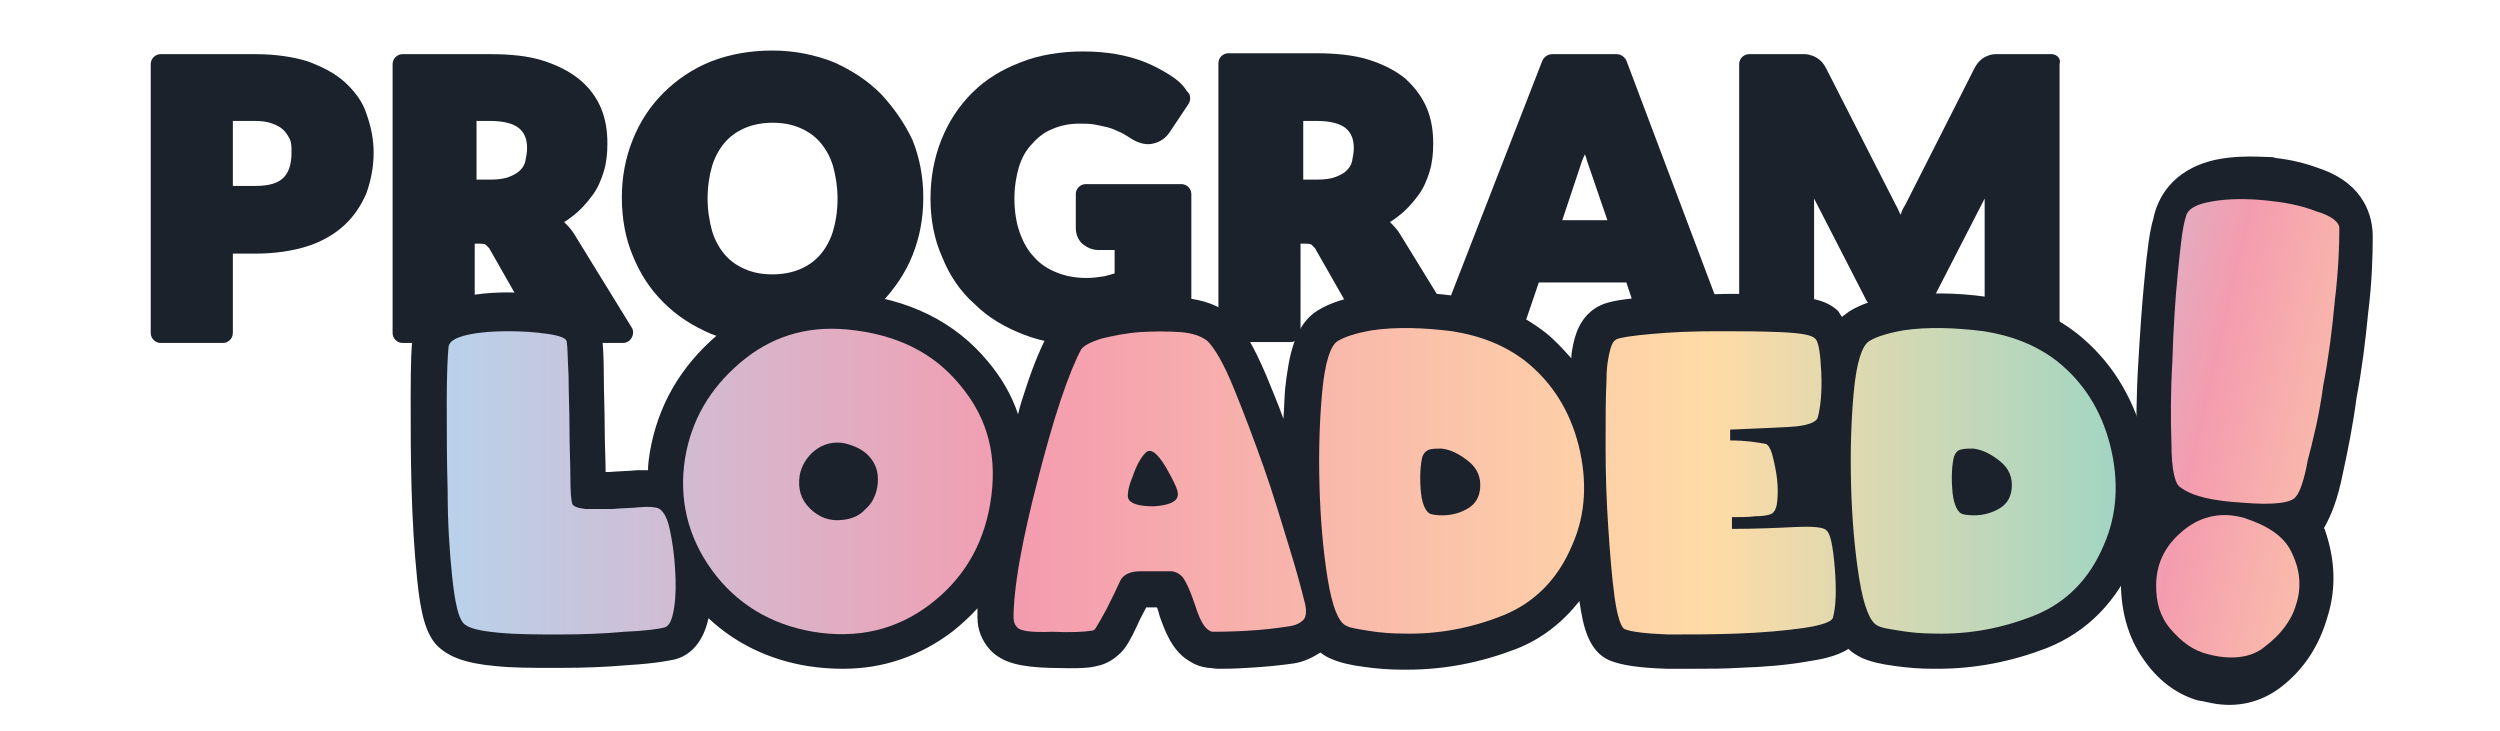
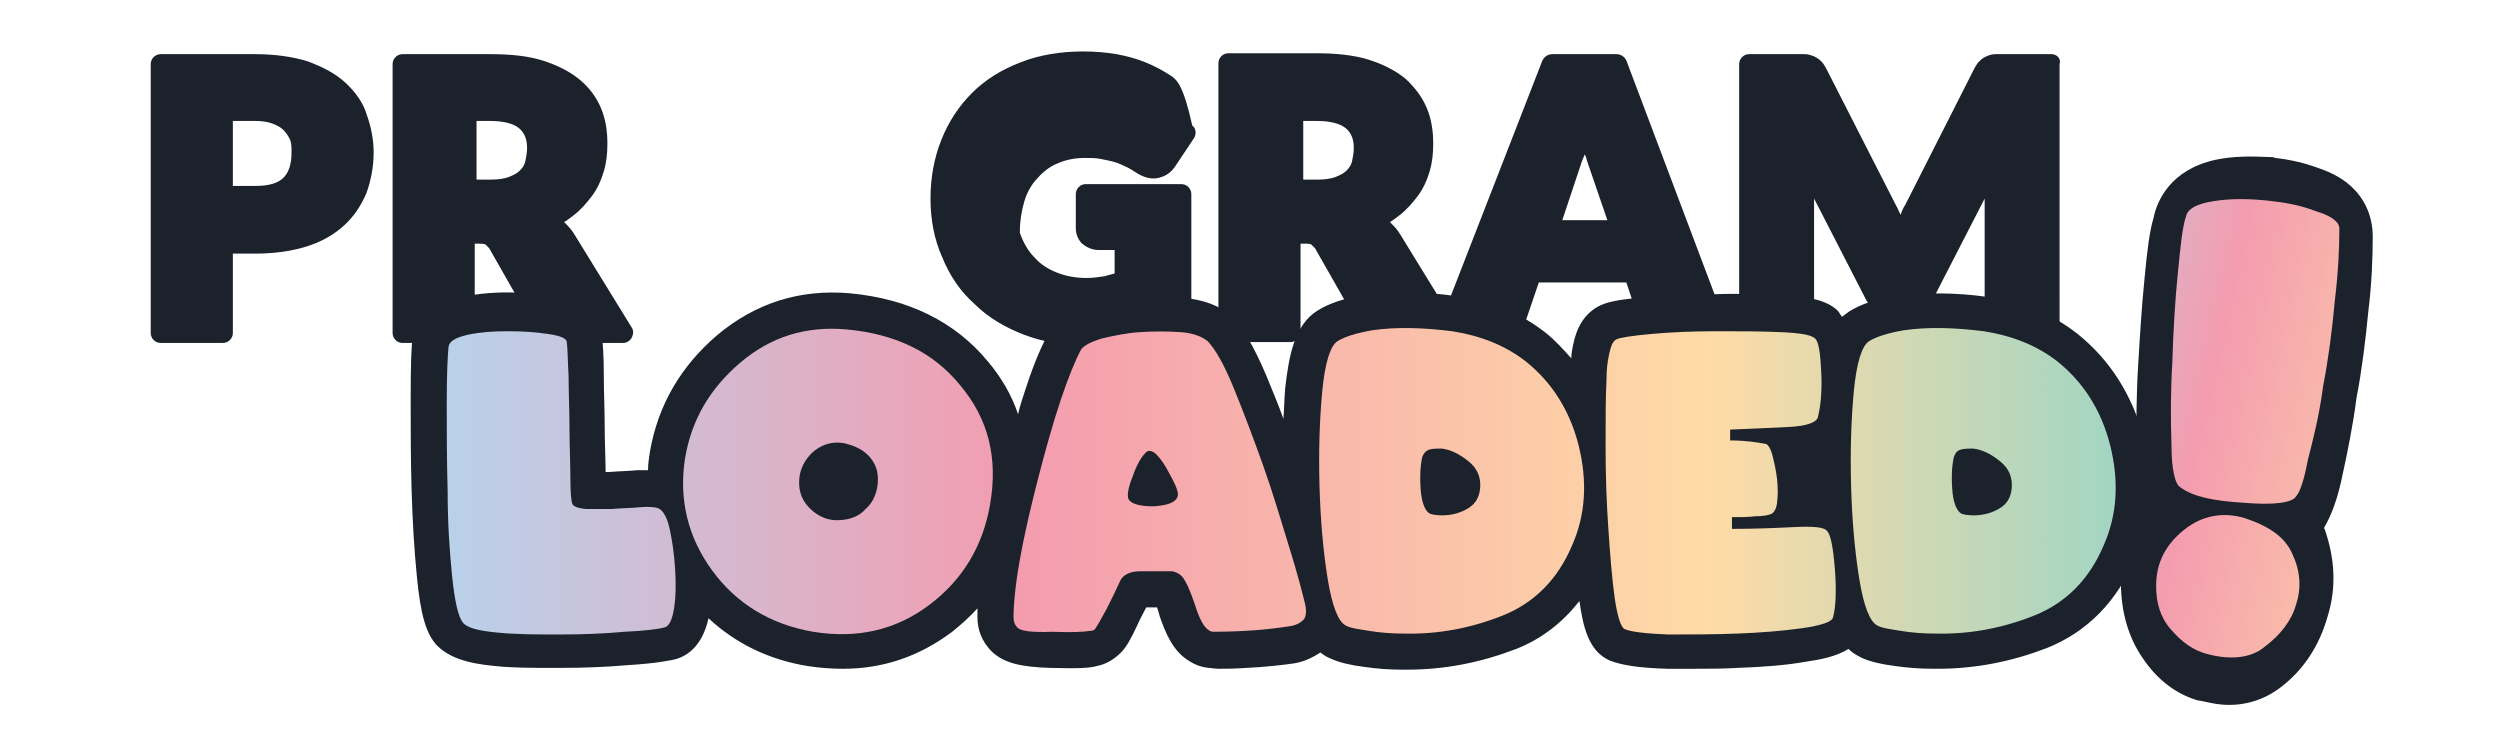
<svg xmlns="http://www.w3.org/2000/svg" version="1.1" id="Layer_1" x="0px" y="0px" viewBox="0 0 277 81" style="enable-background:new 0 0 277 81;" xml:space="preserve">
  <style type="text/css">
	.st0{fill:#1B222C;}
	.st1{fill:url(#SVGID_1_);}
	.st2{fill:url(#SVGID_2_);}
	.st3{fill:url(#SVGID_3_);}
	.st4{fill:url(#SVGID_4_);}
	.st5{fill:url(#SVGID_5_);}
	.st6{fill:url(#SVGID_6_);}
	.st7{fill:url(#SVGID_7_);}
</style>
  <desc>Created with Sketch.</desc>
  <g>
    <g>
      <path class="st0" d="M38.2,9.1C38.2,9.1,38.2,9.1,38.2,9.1c-1.1-1-2.5-1.7-4.1-2.3C32.5,6.3,30.5,6,28.3,6H17.8    c-0.6,0-1.1,0.5-1.1,1.1v29.8c0,0.6,0.5,1.1,1.1,1.1h6.9c0.6,0,1.1-0.5,1.1-1.1v-8.8h2.5c2.2,0,4.1-0.3,5.7-0.8    c1.6-0.5,3-1.3,4.1-2.3c1.1-1,1.9-2.2,2.5-3.6c0.5-1.4,0.8-2.9,0.8-4.5c0-1.5-0.3-2.9-0.8-4.3C40.2,11.3,39.3,10.1,38.2,9.1z     M28.3,20.6h-2.5v-7.2h2.5c0.7,0,1.4,0.1,1.9,0.3c0.5,0.2,0.9,0.4,1.2,0.7c0.3,0.3,0.5,0.6,0.7,1c0.2,0.4,0.2,0.9,0.2,1.5    c0,1.3-0.3,2.2-0.9,2.8C30.8,20.3,29.8,20.6,28.3,20.6z" />
      <path class="st0" d="M63.6,25.9c-0.3-0.5-0.7-0.9-1.1-1.3c0.4-0.2,0.7-0.5,1-0.7c0.8-0.6,1.5-1.4,2.1-2.2c0.6-0.8,1-1.7,1.3-2.7    c0.3-1,0.4-2,0.4-3.1c0-1.4-0.2-2.7-0.7-3.9c-0.5-1.2-1.3-2.3-2.4-3.2c-1.1-0.9-2.5-1.6-4.1-2.1C58.5,6.2,56.6,6,54.3,6h-9.7    c-0.6,0-1.1,0.5-1.1,1.1v29.8c0,0.6,0.5,1.1,1.1,1.1h6.9c0.6,0,1.1-0.5,1.1-1.1V27h0.6c0.5,0,0.6,0.1,0.6,0.1    c0.1,0.1,0.2,0.2,0.4,0.4l4.9,8.6c0.5,0.9,1.5,1.9,3.5,1.9H69c0.4,0,0.8-0.2,1-0.6c0.2-0.4,0.2-0.8,0-1.1L63.6,25.9z M52.7,13.4    h1.6c1.5,0,2.6,0.3,3.2,0.8c0.6,0.5,0.9,1.2,0.9,2.2c0,0.5-0.1,1-0.2,1.5c-0.1,0.4-0.3,0.7-0.6,1c-0.3,0.3-0.7,0.5-1.2,0.7    c-0.5,0.2-1.2,0.3-2,0.3h-1.6V13.4z" />
-       <path class="st0" d="M97.6,10.4C97.6,10.4,97.6,10.4,97.6,10.4c-1.5-1.5-3.2-2.6-5.2-3.5c-2-0.8-4.3-1.3-6.8-1.3    c-2.5,0-4.7,0.4-6.8,1.2c-2,0.8-3.8,2-5.3,3.5c-1.5,1.5-2.6,3.2-3.4,5.2c-0.8,2-1.2,4.1-1.2,6.4c0,2.3,0.4,4.5,1.2,6.4    c0.8,2,1.9,3.7,3.4,5.2c1.5,1.5,3.2,2.6,5.3,3.5c2,0.8,4.3,1.2,6.8,1.2s4.7-0.4,6.8-1.2c2-0.8,3.8-2,5.3-3.5    c1.4-1.5,2.6-3.2,3.4-5.2c0.8-2,1.2-4.1,1.2-6.4c0-2.3-0.4-4.4-1.2-6.4C100.2,13.6,99,11.9,97.6,10.4z M85.6,30.4    c-1.2,0-2.2-0.2-3.1-0.6c-0.9-0.4-1.6-0.9-2.2-1.6c-0.6-0.7-1.1-1.6-1.4-2.6c-0.3-1.1-0.5-2.3-0.5-3.6c0-1.3,0.2-2.6,0.5-3.6    c0.3-1,0.8-1.9,1.4-2.6c0.6-0.7,1.3-1.2,2.2-1.6c0.9-0.4,2-0.6,3.1-0.6c1.2,0,2.2,0.2,3.1,0.6c0.9,0.4,1.6,0.9,2.2,1.6    c0.6,0.7,1.1,1.6,1.4,2.6c0.3,1.1,0.5,2.3,0.5,3.6c0,1.4-0.2,2.6-0.5,3.6c-0.3,1-0.8,1.9-1.4,2.6c-0.6,0.7-1.3,1.2-2.2,1.6    C87.8,30.2,86.7,30.4,85.6,30.4z" />
-       <path class="st0" d="M129.6,8.3c-0.8-0.5-1.7-1-2.7-1.4c-1-0.4-2.1-0.7-3.2-0.9c-1.2-0.2-2.4-0.3-3.7-0.3c-2.5,0-4.9,0.4-6.9,1.2    c-2.1,0.8-3.9,1.9-5.4,3.4c-1.5,1.5-2.6,3.2-3.4,5.2c-0.8,2-1.2,4.2-1.2,6.5c0,2.3,0.4,4.5,1.3,6.5c0.8,2,2,3.8,3.6,5.2    c1.5,1.5,3.4,2.6,5.5,3.4c2.1,0.8,4.5,1.2,7.1,1.2c2,0,3.9-0.3,5.7-0.8c1.8-0.5,3.6-1.4,5.2-2.6c0.3-0.2,0.5-0.6,0.5-0.9V21.5    c0-0.6-0.5-1.1-1.1-1.1h-10.6c-0.6,0-1.1,0.5-1.1,1.1v3.8c0,0.7,0.3,1.3,0.7,1.7c0.5,0.4,1.1,0.7,1.8,0.7h1.8v2.6    c-0.4,0.1-0.7,0.2-1.1,0.3c-0.6,0.1-1.3,0.2-2,0.2c-1.2,0-2.3-0.2-3.3-0.6c-1-0.4-1.8-0.9-2.5-1.7c-0.7-0.7-1.2-1.6-1.6-2.7    c-0.4-1.1-0.6-2.4-0.6-3.8c0-1.3,0.2-2.5,0.5-3.5c0.3-1,0.8-1.9,1.5-2.6c0.6-0.7,1.4-1.3,2.2-1.6c0.9-0.4,1.9-0.6,3-0.6    c0.6,0,1.2,0,1.7,0.1c0.5,0.1,1,0.2,1.4,0.3c0.4,0.1,0.9,0.3,1.3,0.5c0.5,0.2,0.9,0.5,1.4,0.8c0.8,0.5,1.7,0.7,2.4,0.5    c0.8-0.2,1.4-0.6,1.9-1.4l2-3c0.3-0.5,0.2-1.1-0.2-1.4C131.1,9.4,130.4,8.8,129.6,8.3z" />
+       <path class="st0" d="M129.6,8.3c-0.8-0.5-1.7-1-2.7-1.4c-1-0.4-2.1-0.7-3.2-0.9c-1.2-0.2-2.4-0.3-3.7-0.3c-2.5,0-4.9,0.4-6.9,1.2    c-2.1,0.8-3.9,1.9-5.4,3.4c-1.5,1.5-2.6,3.2-3.4,5.2c-0.8,2-1.2,4.2-1.2,6.5c0,2.3,0.4,4.5,1.3,6.5c0.8,2,2,3.8,3.6,5.2    c1.5,1.5,3.4,2.6,5.5,3.4c2.1,0.8,4.5,1.2,7.1,1.2c2,0,3.9-0.3,5.7-0.8c1.8-0.5,3.6-1.4,5.2-2.6c0.3-0.2,0.5-0.6,0.5-0.9V21.5    c0-0.6-0.5-1.1-1.1-1.1h-10.6c-0.6,0-1.1,0.5-1.1,1.1v3.8c0,0.7,0.3,1.3,0.7,1.7c0.5,0.4,1.1,0.7,1.8,0.7h1.8v2.6    c-0.4,0.1-0.7,0.2-1.1,0.3c-0.6,0.1-1.3,0.2-2,0.2c-1.2,0-2.3-0.2-3.3-0.6c-1-0.4-1.8-0.9-2.5-1.7c-0.7-0.7-1.2-1.6-1.6-2.7    c0-1.3,0.2-2.5,0.5-3.5c0.3-1,0.8-1.9,1.5-2.6c0.6-0.7,1.4-1.3,2.2-1.6c0.9-0.4,1.9-0.6,3-0.6    c0.6,0,1.2,0,1.7,0.1c0.5,0.1,1,0.2,1.4,0.3c0.4,0.1,0.9,0.3,1.3,0.5c0.5,0.2,0.9,0.5,1.4,0.8c0.8,0.5,1.7,0.7,2.4,0.5    c0.8-0.2,1.4-0.6,1.9-1.4l2-3c0.3-0.5,0.2-1.1-0.2-1.4C131.1,9.4,130.4,8.8,129.6,8.3z" />
      <path class="st0" d="M180.2,6.7C180,6.3,179.6,6,179.1,6h-7.1c-0.5,0-0.9,0.3-1.1,0.7l-10.7,27.5l-5.1-8.3    c-0.3-0.5-0.7-0.9-1.1-1.3c0.4-0.2,0.7-0.5,1-0.7c0.8-0.6,1.5-1.4,2.1-2.2c0.6-0.8,1-1.7,1.3-2.7c0.3-1,0.4-2,0.4-3.1    c0-1.4-0.2-2.7-0.7-3.9c-0.5-1.2-1.3-2.3-2.4-3.3c-1.1-0.9-2.5-1.6-4.1-2.1c-1.6-0.5-3.6-0.7-5.8-0.7h-9.7c-0.6,0-1.1,0.5-1.1,1.1    v29.8c0,0.6,0.5,1.1,1.1,1.1h6.9c0.6,0,1.1-0.5,1.1-1.1V27h0.6c0.5,0,0.6,0.1,0.6,0.1c0.1,0.1,0.2,0.2,0.4,0.4l4.9,8.6    c0.5,0.9,1.5,1.9,3.5,1.9h11.6c0.8,0,1.6-0.2,2.1-0.7c0.5-0.4,0.9-0.9,1.2-1.6l1.5-4.4h9.7l1.5,4.5c0.3,0.6,0.7,1.1,1.2,1.5    c0.6,0.4,1.3,0.7,2.1,0.7h5.4c0.4,0,0.7-0.2,0.9-0.5c0.2-0.3,0.3-0.7,0.1-1.1L180.2,6.7z M175.3,17.8c0.1-0.2,0.2-0.5,0.3-0.7    c0.1,0.2,0.2,0.5,0.2,0.6l2.3,6.7h-5L175.3,17.8z M144.3,13.4h1.6c1.5,0,2.6,0.3,3.2,0.8c0.6,0.5,0.9,1.2,0.9,2.2    c0,0.5-0.1,1-0.2,1.5c0,0,0,0,0,0c-0.1,0.4-0.3,0.7-0.6,1c-0.3,0.3-0.7,0.5-1.2,0.7c-0.5,0.2-1.2,0.3-2,0.3h-1.6V13.4z" />
      <path class="st0" d="M227.3,6H222c-0.3,0-0.6,0-0.9,0c-0.3,0-0.7,0.1-0.9,0.2c-0.3,0.1-0.6,0.3-0.9,0.6c-0.2,0.2-0.4,0.5-0.6,0.9    l-7.6,15c-0.2,0.3-0.4,0.7-0.5,1.1c-0.2-0.3-0.3-0.7-0.5-1l-7.7-15.1c-0.2-0.4-0.4-0.7-0.6-0.9c-0.3-0.3-0.5-0.4-0.9-0.6    C200.6,6.1,200.3,6,200,6c-0.2,0-0.5,0-0.9,0h-5.3c-0.6,0-1.1,0.5-1.1,1.1v29.8c0,0.6,0.5,1.1,1.1,1.1h6.1c0.6,0,1.1-0.5,1.1-1.1    V22l5.6,10.9c0.3,0.7,0.8,1.2,1.4,1.5c0.6,0.3,1.3,0.5,2,0.5h0.9c0.7,0,1.4-0.2,2-0.5c0.6-0.4,1.1-0.9,1.4-1.5l5.6-10.9v14.9    c0,0.6,0.5,1.1,1.1,1.1h6.1c0.6,0,1.1-0.5,1.1-1.1V7.1C228.4,6.5,227.9,6,227.3,6z" />
    </g>
    <g>
      <path class="st0" d="M237.5,48.4c-1.3-4.7-3.7-8.5-7.3-11.4c-2.8-2.2-6.1-3.6-10-4.1c-3.5-0.5-6.9-0.5-10-0.1    c-2.3,0.3-4,0.9-5.3,1.7c-0.3,0.2-0.5,0.4-0.8,0.6c-0.2-0.2-0.3-0.5-0.5-0.7c-1.3-1.2-3.2-1.5-6.2-1.7c-2.3-0.1-4.8-0.2-7.4-0.1    c-2.6,0-5.1,0.1-7.4,0.3c-3.6,0.3-4.7,0.6-5.6,1.1c-1.4,0.8-2.3,2.2-2.7,4.2c-0.1,0.5-0.2,1-0.2,1.5c-0.9-1-1.8-2-2.8-2.8    c-2.8-2.2-6.1-3.6-10-4.1c-3.5-0.5-6.9-0.5-10-0.1c-2.3,0.3-4,0.9-5.3,1.7c-2.6,1.6-3.2,5.1-3.6,8.6c-0.1,1.1-0.1,2.2-0.2,3.4    c-0.6-1.7-1.3-3.3-1.9-4.8c-1.4-3.3-2.6-5.3-3.9-6.6c-1.2-1.1-3-1.8-5.3-2c-1.7-0.2-3.4-0.2-5.2,0c-1.8,0.2-3.4,0.4-4.9,0.8    c-1.6,0.4-3.6,1.1-4.7,2.9c-0.8,1.4-1.7,3.4-2.7,6.5c-0.3,0.9-0.6,1.8-0.8,2.7c-0.7-2.1-1.8-4-3.3-5.8c-3.7-4.5-8.9-7-15.3-7.6    c-5.6-0.5-10.5,1.1-14.7,4.6c-4.1,3.5-6.6,7.8-7.5,13c-0.1,0.7-0.2,1.3-0.2,2c-0.4,0-0.8,0-1.2,0c-1,0.1-2,0.1-3.1,0.2    c-0.1,0-0.3,0-0.4,0c0-1.5-0.1-3.1-0.1-4.9c0-2-0.1-4-0.1-5.9c0-2-0.1-3.4-0.2-4.2c0,0,0-0.1,0-0.1c-0.3-2.3-2.1-3.8-5.4-4.4    c-1.6-0.3-3.3-0.4-5.1-0.4c-1.9,0-3.6,0.2-5.2,0.5c-4.3,0.9-5.1,3.4-5.3,4.7c-0.1,0.7-0.2,2.2-0.2,6.6c0,3.2,0,6.5,0.1,10    c0.1,3.5,0.3,6.8,0.6,9.8c0.4,4.1,1,6.2,2.2,7.5c1.3,1.3,3.2,2,6.5,2.3c1.9,0.2,4,0.2,6.2,0.2c0.3,0,0.7,0,1.1,0    c2.6,0,5-0.1,7.3-0.3c3.3-0.2,4.5-0.5,5.1-0.6c1.4-0.3,3.2-1.4,3.9-4.6c3,2.8,6.7,4.6,11,5.3c1.3,0.2,2.6,0.3,3.9,0.3    c4.5,0,8.5-1.4,12.1-4.1c1-0.8,2-1.7,2.8-2.6c0,0.3,0,0.7,0,1c0,1.4,0.5,2.6,1.4,3.6c1.4,1.5,3.5,1.9,6.6,2c3.4,0.1,4.5,0,5.2-0.2    c1.1-0.2,2-0.8,2.7-1.5c0.6-0.6,1.1-1.5,1.8-3c0.3-0.7,0.7-1.4,1-2l1.2,0c0.1,0.3,0.2,0.6,0.3,1c0.6,1.7,1.4,3.8,3.2,4.9    c0.6,0.4,1.3,0.7,2.2,0.8c0.3,0,0.6,0.1,1.2,0.1c0.7,0,1.6,0,3.1-0.1c2-0.1,3.8-0.3,5.2-0.5c1.2-0.2,2.1-0.7,2.9-1.2    c0.4,0.3,0.7,0.5,1.2,0.7c0.9,0.4,2.1,0.7,3.7,0.9c1.4,0.2,2.8,0.3,4.2,0.3c0.2,0,0.3,0,0.5,0c4.2,0,8.2-0.8,12.1-2.3    c2.8-1.1,5.1-2.9,7-5.3c0.4,2.8,1,5.6,3.4,6.6c1.3,0.5,3.1,0.8,6.3,0.9c1,0,2.1,0,3.1,0c1.6,0,3.2,0,4.8-0.1    c2.8-0.1,5.4-0.3,7.6-0.7c1.3-0.2,3.2-0.5,4.6-1.4c0.4,0.4,0.9,0.7,1.5,1c0.9,0.4,2.1,0.7,3.7,0.9c1.4,0.2,2.8,0.3,4.2,0.3    c0.2,0,0.3,0,0.5,0c4.2,0,8.2-0.8,12.1-2.3c4.5-1.8,7.8-5.2,9.8-10C238.6,57.7,238.8,53.1,237.5,48.4z" />
      <g>
        <linearGradient id="SVGID_1_" gradientUnits="userSpaceOnUse" x1="43.69" y1="53.436" x2="236.957" y2="53.436">
          <stop offset="0" style="stop-color:#B4D6F0" />
          <stop offset="0.36" style="stop-color:#F49CAF" />
          <stop offset="0.754" style="stop-color:#FFDBA6" />
          <stop offset="1" style="stop-color:#9DD5C4" />
        </linearGradient>
        <path class="st1" d="M62.8,37.9c0.1,0.7,0.1,2,0.2,3.8c0,1.9,0.1,3.8,0.1,5.8s0.1,3.8,0.1,5.5c0,1.6,0.1,2.5,0.2,2.8     c0.1,0.3,0.6,0.5,1.5,0.6c0.9,0,1.8,0,2.9,0c1.1-0.1,2.1-0.1,3.1-0.2c1-0.1,1.7,0,2,0.1c0.5,0.2,1,0.9,1.3,2.3     c0.3,1.4,0.5,2.8,0.6,4.4c0.1,1.6,0.1,3-0.1,4.3c-0.2,1.3-0.5,2-1,2.2c-0.7,0.2-2.2,0.4-4.5,0.5c-2.2,0.2-4.6,0.3-7.1,0.3     c-2.5,0-4.8,0-6.9-0.2s-3.4-0.5-3.9-1.1s-0.9-2.2-1.2-5.1c-0.3-2.9-0.5-6-0.5-9.5c-0.1-3.5-0.1-6.7-0.1-9.8     c0-3.1,0.1-5.2,0.2-6.2c0.1-0.6,0.8-1,2.1-1.3c1.4-0.3,2.8-0.4,4.5-0.4c1.6,0,3.1,0.1,4.4,0.3C62.1,37.2,62.8,37.5,62.8,37.9z" />
        <linearGradient id="SVGID_2_" gradientUnits="userSpaceOnUse" x1="43.69" y1="53.386" x2="236.957" y2="53.386">
          <stop offset="0" style="stop-color:#B4D6F0" />
          <stop offset="0.36" style="stop-color:#F49CAF" />
          <stop offset="0.754" style="stop-color:#FFDBA6" />
          <stop offset="1" style="stop-color:#9DD5C4" />
        </linearGradient>
        <path class="st2" d="M109.7,55.9c-0.8,4.6-3,8.3-6.7,11.1c-3.7,2.8-8,3.8-12.9,3c-4.7-0.8-8.5-3.1-11.2-6.8     c-2.7-3.7-3.7-7.9-3-12.4c0.7-4.2,2.7-7.7,6.1-10.6c3.4-2.9,7.3-4.1,11.8-3.7c5.4,0.5,9.6,2.5,12.6,6.2     C109.5,46.4,110.6,50.7,109.7,55.9z M97.2,54c0.2-1.3,0-2.3-0.7-3.2c-0.7-0.9-1.7-1.4-3-1.7c-1.2-0.2-2.3,0.1-3.2,0.8     c-0.9,0.7-1.5,1.7-1.7,2.8c-0.2,1.4,0.1,2.6,1.1,3.6c1,1,2.2,1.5,3.7,1.3c1-0.1,1.9-0.5,2.5-1.2C96.6,55.8,97,55,97.2,54z" />
        <linearGradient id="SVGID_3_" gradientUnits="userSpaceOnUse" x1="43.69" y1="53.57" x2="236.957" y2="53.57">
          <stop offset="0" style="stop-color:#B4D6F0" />
          <stop offset="0.36" style="stop-color:#F49CAF" />
          <stop offset="0.754" style="stop-color:#FFDBA6" />
          <stop offset="1" style="stop-color:#9DD5C4" />
        </linearGradient>
        <path class="st3" d="M112.7,69.5c-0.3-0.3-0.4-0.7-0.4-1.1c0-1.4,0.2-3.6,0.7-6.4c0.5-2.8,1.2-5.8,2-8.9c0.8-3.1,1.6-6,2.5-8.7     c0.9-2.7,1.7-4.6,2.3-5.7c0.3-0.4,1-0.8,2.3-1.2c1.3-0.3,2.7-0.6,4.2-0.7c1.5-0.1,3-0.1,4.5,0c1.4,0.1,2.4,0.5,3,1     c0.8,0.8,1.8,2.5,2.9,5.2c1.1,2.7,2.2,5.6,3.3,8.7s2,6.2,2.9,9.1s1.4,4.9,1.7,6.1c0.2,0.9,0.1,1.5-0.2,1.8s-0.8,0.6-1.6,0.7     c-1.3,0.2-2.9,0.4-4.8,0.5c-1.9,0.1-3.1,0.1-3.6,0.1c-0.2,0-0.4-0.1-0.5-0.2c-0.5-0.3-1-1.2-1.5-2.8c-0.5-1.5-1-2.6-1.4-3.1     c-0.3-0.3-0.6-0.5-1.1-0.6l-3.6,0c-1.1,0-1.9,0.4-2.2,1.1c-0.4,0.9-0.9,1.9-1.5,3.1c-0.6,1.1-1,1.8-1.2,2.1     c-0.1,0.2-0.3,0.3-0.6,0.3c-0.6,0.1-2,0.2-4.2,0.1C114.2,70.1,113,69.9,112.7,69.5z M126.9,50.2c-0.5,0.5-1,1.4-1.4,2.6     c-0.5,1.2-0.6,2-0.5,2.4c0.2,0.6,1.2,0.9,2.8,0.9c1.7-0.1,2.6-0.5,2.7-1.2c0.1-0.5-0.4-1.5-1.3-3.1     C128.2,50.1,127.4,49.6,126.9,50.2z" />
        <linearGradient id="SVGID_4_" gradientUnits="userSpaceOnUse" x1="43.69" y1="53.376" x2="236.957" y2="53.376">
          <stop offset="0" style="stop-color:#B4D6F0" />
          <stop offset="0.36" style="stop-color:#F49CAF" />
          <stop offset="0.754" style="stop-color:#FFDBA6" />
          <stop offset="1" style="stop-color:#9DD5C4" />
        </linearGradient>
        <path class="st4" d="M174.2,60.4c-1.6,3.8-4.2,6.4-7.7,7.8c-3.5,1.4-7.2,2.1-11,2c-1.3,0-2.6-0.1-3.8-0.3     c-1.2-0.2-2.1-0.3-2.6-0.6c-0.8-0.4-1.5-2.1-2-5.2c-0.5-3.1-0.8-6.6-0.9-10.3c-0.1-3.7,0-7.2,0.3-10.4c0.3-3.2,0.9-5.1,1.7-5.6     c0.8-0.5,2.1-0.9,3.8-1.2c2.7-0.4,5.7-0.3,8.9,0.1c3.2,0.5,5.9,1.6,8.1,3.3c2.9,2.3,4.9,5.4,5.9,9.3     C175.9,53.3,175.7,57,174.2,60.4z M157.6,50.6c-0.2,0.8-0.3,2-0.2,3.5c0.1,1.6,0.5,2.5,1,2.8c0.2,0.1,0.7,0.2,1.4,0.2     c1.1,0,2.1-0.3,2.9-0.8s1.2-1.2,1.3-2.2c0.1-1.2-0.3-2.2-1.3-3c-1-0.8-2-1.3-3-1.4c-0.4,0-0.9,0-1.3,0.1     C158.1,49.9,157.8,50.1,157.6,50.6z" />
        <linearGradient id="SVGID_5_" gradientUnits="userSpaceOnUse" x1="43.69" y1="53.426" x2="236.957" y2="53.426">
          <stop offset="0" style="stop-color:#B4D6F0" />
          <stop offset="0.36" style="stop-color:#F49CAF" />
          <stop offset="0.754" style="stop-color:#FFDBA6" />
          <stop offset="1" style="stop-color:#9DD5C4" />
        </linearGradient>
        <path class="st5" d="M191.9,58.6c2.6,0,4.9-0.1,6.9-0.2c2.1-0.1,3.3,0,3.6,0.4c0.4,0.3,0.7,1.7,0.9,4.2c0.2,2.5,0.1,4.3-0.2,5.4     c-0.1,0.5-1.3,0.9-3.4,1.2s-4.6,0.5-7.2,0.6c-2.7,0.1-5.2,0.1-7.7,0.1c-2.5-0.1-4.1-0.3-4.8-0.6c-0.4-0.2-0.8-1.4-1.1-3.5     c-0.3-2.2-0.5-4.7-0.7-7.7c-0.2-2.9-0.3-5.9-0.3-9c0-3.1,0-5.5,0.1-7.4c0-1.1,0.1-2,0.3-2.9c0.2-0.9,0.4-1.4,0.8-1.6     c0.4-0.2,1.7-0.4,3.9-0.6s4.6-0.3,7.2-0.3c2.6,0,4.9,0,7.1,0.1s3.4,0.3,3.8,0.7c0.4,0.3,0.6,1.6,0.7,3.8c0.1,2.2-0.1,3.9-0.4,5     c-0.2,0.5-1.2,0.9-3.1,1c-1.9,0.1-4.1,0.2-6.6,0.3c0,0.2,0,0.4,0,0.6c0,0.2,0,0.4,0,0.6c1.7,0,3,0.2,4,0.4     c0.2,0.1,0.5,0.5,0.7,1.3c0.2,0.8,0.4,1.7,0.5,2.6c0.1,0.9,0.1,1.8,0,2.6c-0.1,0.8-0.4,1.2-0.8,1.3c-0.3,0.1-0.8,0.2-1.6,0.2     c-0.8,0.1-1.6,0.1-2.6,0.1c0,0.2,0,0.4,0,0.7C191.9,58.2,191.9,58.4,191.9,58.6z" />
        <linearGradient id="SVGID_6_" gradientUnits="userSpaceOnUse" x1="43.69" y1="53.376" x2="236.957" y2="53.376">
          <stop offset="0" style="stop-color:#B4D6F0" />
          <stop offset="0.36" style="stop-color:#F49CAF" />
          <stop offset="0.754" style="stop-color:#FFDBA6" />
          <stop offset="1" style="stop-color:#9DD5C4" />
        </linearGradient>
        <path class="st6" d="M233.1,60.4c-1.6,3.8-4.2,6.4-7.7,7.8c-3.5,1.4-7.2,2.1-11,2c-1.3,0-2.6-0.1-3.8-0.3     c-1.2-0.2-2.1-0.3-2.6-0.6c-0.8-0.4-1.5-2.1-2-5.2c-0.5-3.1-0.8-6.6-0.9-10.3c-0.1-3.7,0-7.2,0.3-10.4c0.3-3.2,0.9-5.1,1.7-5.6     c0.8-0.5,2.1-0.9,3.8-1.2c2.7-0.4,5.7-0.3,8.9,0.1c3.2,0.5,5.9,1.6,8.1,3.3c2.9,2.3,4.9,5.4,5.9,9.3     C234.8,53.3,234.6,57,233.1,60.4z M216.5,50.6c-0.2,0.8-0.3,2-0.2,3.5c0.1,1.6,0.5,2.5,1,2.8c0.2,0.1,0.7,0.2,1.4,0.2     c1.1,0,2.1-0.3,2.9-0.8s1.2-1.2,1.3-2.2c0.1-1.2-0.3-2.2-1.3-3c-1-0.8-2-1.3-3-1.4c-0.4,0-0.9,0-1.3,0.1     C216.9,49.9,216.7,50.1,216.5,50.6z" />
      </g>
      <g>
        <g>
          <path class="st0" d="M245.6,78c-0.7-0.1-1.4-0.3-2.1-0.4c-2.4-0.7-4.5-2.3-6.1-4.7c-1.6-2.3-2.4-5.2-2.4-8.3      c0-3.2,1-6.1,2.6-8.4c-0.7-1.9-0.7-4-0.9-6.3c0-2.8,0-6,0.2-9.3c0.2-3.4,0.4-6.6,0.7-9.6c0.3-3.3,0.6-5.5,1-6.8      c0.4-2,1.9-5.4,6.9-6.5c1.9-0.4,3.8-0.4,6-0.3c0.2,0,0.4,0,0.6,0.1c1.8,0.2,3.4,0.6,5,1.2c4.9,1.7,5.8,5.3,5.8,7.5      c0,2.3-0.1,5.2-0.5,8.4c-0.3,3.1-0.7,6.4-1.3,9.5c-0.4,3.1-1,6-1.5,8.3c-0.6,3-1.3,4.7-2.1,6.1c0,0.1,0.1,0.1,0.1,0.2      c1.1,3.2,1.3,6.4,0.3,9.6c-0.9,3.2-2.6,5.8-5,7.7C250.9,77.6,248.4,78.4,245.6,78z" />
        </g>
        <linearGradient id="SVGID_7_" gradientUnits="userSpaceOnUse" x1="217.065" y1="41.709" x2="291.743" y2="24.683" gradientTransform="matrix(1 0 0 -1 0 82)">
          <stop offset="0" style="stop-color:#B4D6F0" />
          <stop offset="0.36" style="stop-color:#F49CAF" />
          <stop offset="0.754" style="stop-color:#FFDBA6" />
          <stop offset="1" style="stop-color:#9DD5C4" />
        </linearGradient>
        <path class="st7" d="M254.4,55c-0.4,0.7-2.4,1-5.9,0.7c-3.3-0.2-5.6-0.7-6.9-1.7c-0.6-0.3-1-2-1-4.7c-0.1-2.8-0.1-5.9,0.1-9.3     c0.1-3.4,0.3-6.7,0.6-9.7c0.3-3,0.5-5.1,0.9-6.3c0.2-0.9,1.2-1.4,3-1.7c1.8-0.3,3.7-0.3,5.8-0.1c2,0.2,3.8,0.5,5.6,1.2     c1.7,0.5,2.6,1.2,2.6,1.9c0,2-0.1,4.7-0.5,8c-0.3,3.3-0.7,6.4-1.3,9.5c-0.4,3.1-1.1,5.9-1.7,8.2C255.3,53.2,254.8,54.6,254.4,55z      M244.7,72.5c-1.7-0.4-3-1.4-4.2-2.8c-1.2-1.4-1.6-3-1.6-4.8c0-2.6,1.1-4.6,3.1-6.2c2-1.6,4.3-2,6.7-1.3c2.7,0.9,4.5,2.1,5.3,4     c0.9,1.9,1,3.8,0.4,5.6c-0.5,1.8-1.8,3.4-3.4,4.6C249.4,73,247,73.1,244.7,72.5z" />
      </g>
    </g>
  </g>
</svg>